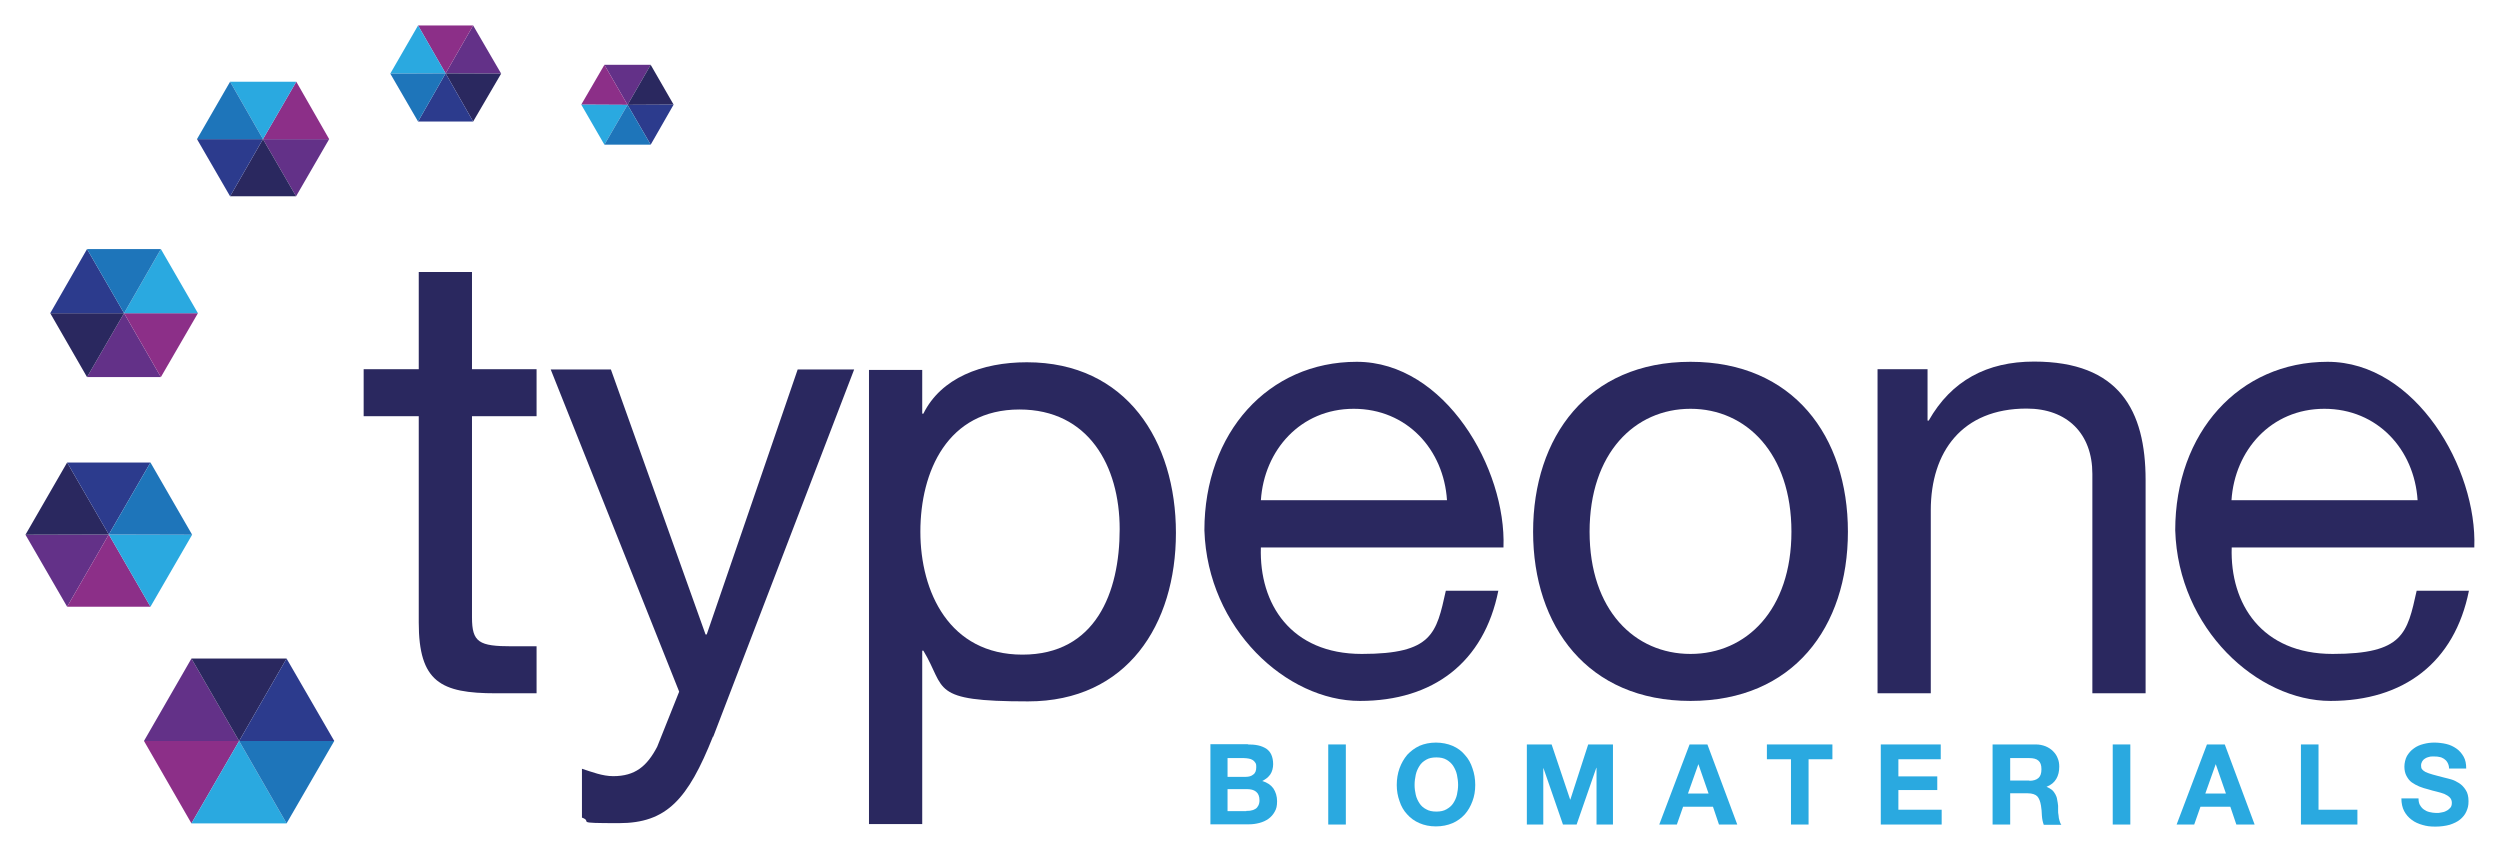
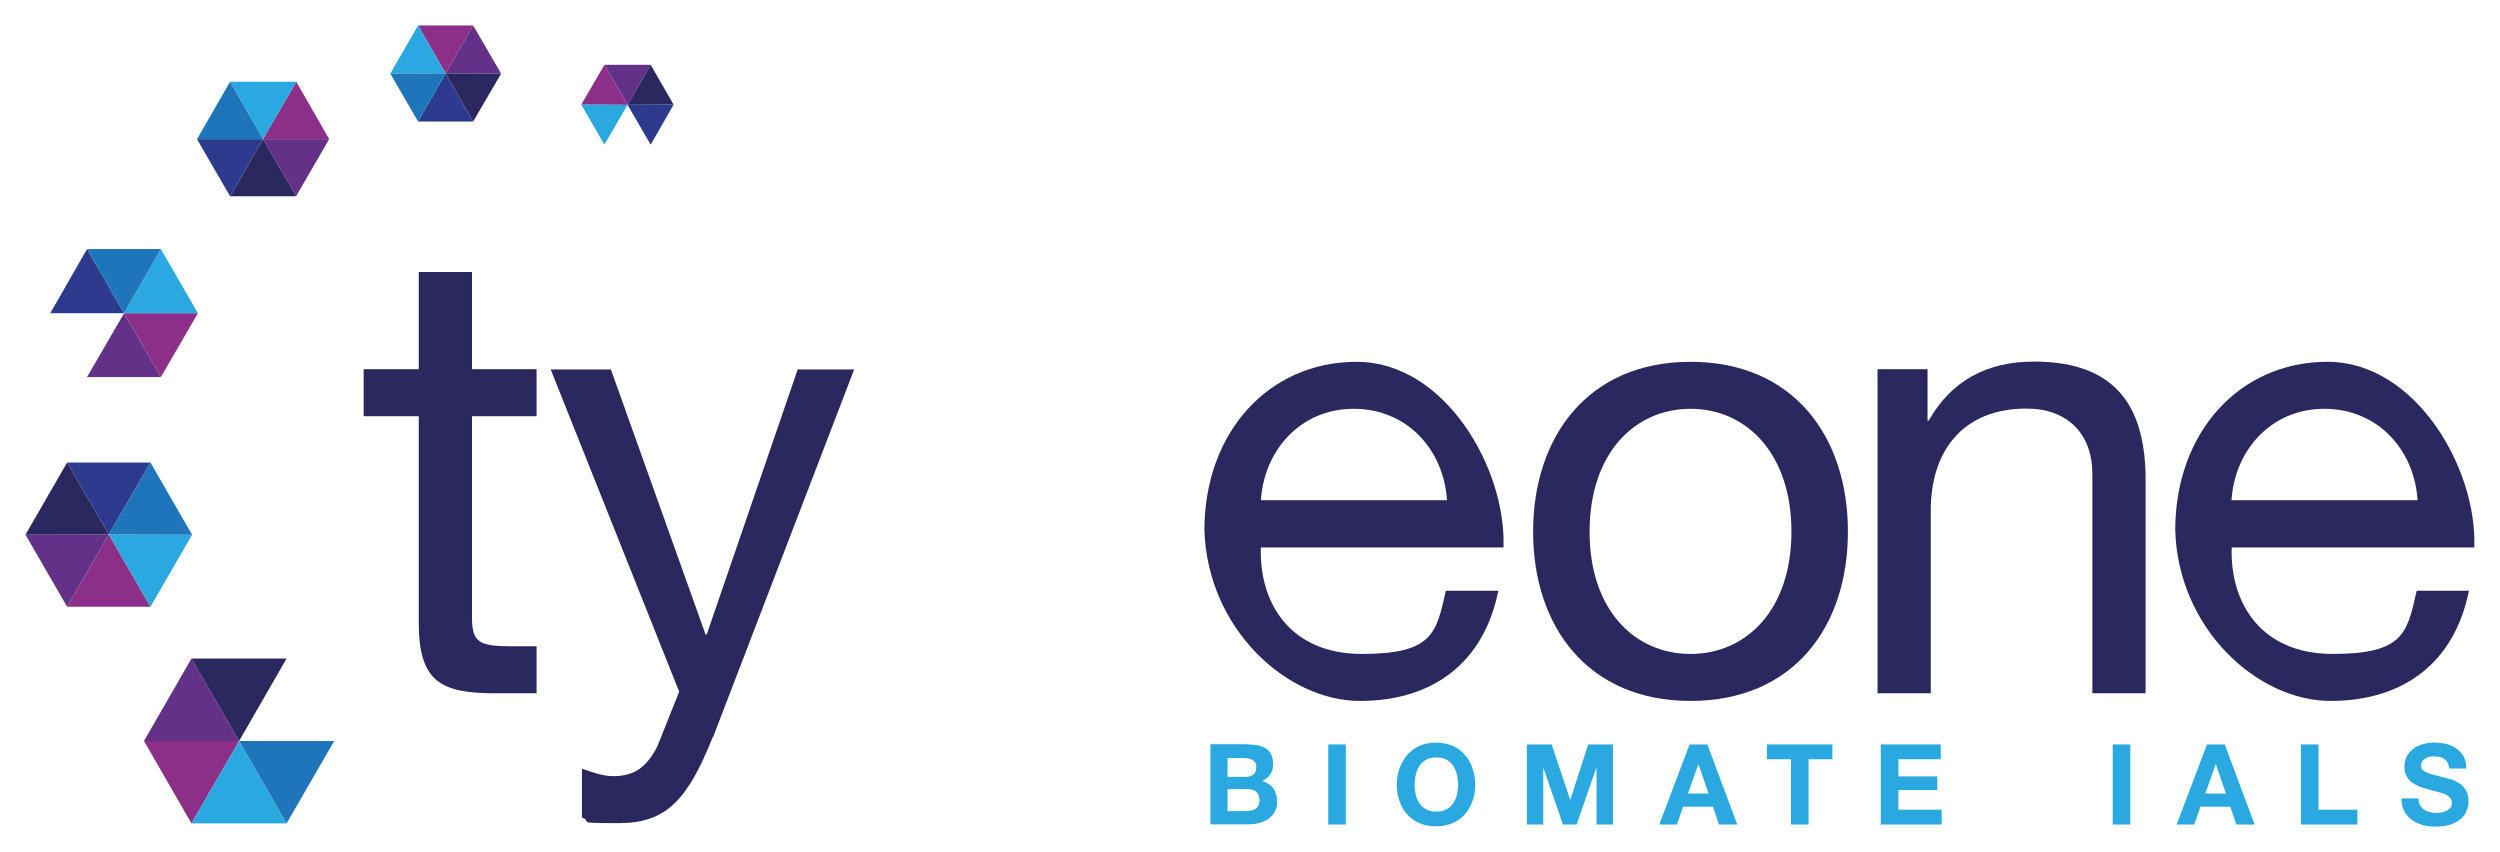
<svg xmlns="http://www.w3.org/2000/svg" id="Livello_1" data-name="Livello 1" viewBox="0 0 1080 368">
  <defs>
    <style>      .cls-1 {        fill: #2aa9e0;      }      .cls-1, .cls-2, .cls-3, .cls-4, .cls-5, .cls-6 {        stroke-width: 0px;      }      .cls-2 {        fill: #633188;      }      .cls-3 {        fill: #1e75ba;      }      .cls-4 {        fill: #2a285f;      }      .cls-5 {        fill: #8c2f88;      }      .cls-6 {        fill: #2c3b8d;      }    </style>
  </defs>
  <path class="cls-4" d="M308,318.2c-10.8,27.1-20,37.4-40.6,37.4s-10.8-.5-16-2.4v-21.1c4.3,1.4,8.9,3.2,13.5,3.2,9.5,0,14.6-4.3,19-12.7l9.5-23.8-55.5-139.2h26l40.9,114.5h.5l39.3-114.5h24.4l-60.9,158.7Z" />
-   <path class="cls-4" d="M375.4,159.8h23v18.9h.5c7.6-15.4,25.2-22.2,44.7-22.2,43.1,0,64.4,34.1,64.4,73.7s-21.1,72.8-63.9,72.8-35.2-5.4-45.2-21.9h-.5v74.9h-23v-196.2ZM440.4,176.9c-31.1,0-42.8,26.8-42.8,52.8s12.5,53.1,44.1,53.1,42-26.8,42-54.2-13.5-51.7-43.3-51.7" />
  <path class="cls-4" d="M647.3,255.1c-6.2,31.1-28.2,47.7-59.8,47.7s-65.8-31.1-67.2-73.7c0-42.2,27.6-72.8,65.8-72.8s64.7,46.3,63.4,80.2h-104.8c-.8,24.4,13,46,43.6,46s32.2-8.9,36.3-27.3h22.7ZM625.1,216.1c-1.4-21.9-17.3-39.5-40.3-39.5s-38.7,17.9-40.1,39.5h80.4Z" />
  <path class="cls-4" d="M730.3,156.3c44.4,0,68,32.2,68,73.4s-23.6,73.1-68,73.1-68-32.2-68-73.1,23.6-73.4,68-73.4M730.3,282.5c24.1,0,43.6-19,43.6-52.8s-19.5-53.1-43.6-53.1-43.6,19.2-43.6,53.1,19.5,52.8,43.6,52.8" />
  <path class="cls-4" d="M811,159.5h21.7v22.2h.5c9.8-17.3,25.2-25.5,45.5-25.5,36.8,0,48.2,21.1,48.2,51.2v92.1h-23v-94.8c0-17.3-10.8-28.2-28.4-28.2-27.9,0-41.4,18.7-41.4,43.9v79.1h-23v-140Z" />
  <path class="cls-4" d="M1066.6,255.1c-6.2,31.1-28.2,47.7-59.8,47.7s-65.8-31.1-67.1-73.7c0-42.2,27.6-72.8,65.8-72.8s64.7,46.3,63.4,80.2h-104.8c-.8,24.4,13,46,43.6,46s32.2-8.9,36.3-27.3h22.7ZM1044.4,216.1c-1.4-21.9-17.3-39.5-40.3-39.5s-38.7,17.9-40.1,39.5h80.4Z" />
  <path class="cls-4" d="M203.9,159.5h27.9v20.3h-27.9v86.9c0,10.8,3,12.5,17.3,12.5h10.6v20.3h-17.6c-23.8,0-33.3-4.9-33.3-30.6v-89.1h-23.8v-20.3h23.8v-42h23v42Z" />
  <polygon class="cls-2" points="204.4 11 216.5 31.8 192.5 31.7 204.4 11" />
  <polygon class="cls-4" points="204.4 52.5 192.5 31.7 216.5 31.8 204.4 52.5" />
  <polygon class="cls-6" points="192.5 31.7 204.4 52.5 180.6 52.5 192.5 31.7" />
  <polygon class="cls-5" points="192.5 31.7 180.6 11 204.4 11 192.5 31.7" />
  <polygon class="cls-1" points="180.6 11 192.5 31.7 168.6 31.8 180.6 11" />
  <polygon class="cls-3" points="180.6 52.5 168.6 31.8 192.5 31.7 180.6 52.5" />
  <polygon class="cls-2" points="261.1 28 281.1 28 271.1 45.3 261.1 28" />
  <polygon class="cls-4" points="291 45.2 271.1 45.3 281.1 28 291 45.2" />
  <polygon class="cls-6" points="271.1 45.3 291 45.2 281.1 62.5 271.1 45.3" />
  <polygon class="cls-5" points="271.1 45.3 251.1 45.2 261.1 28 271.1 45.3" />
  <polygon class="cls-1" points="251.1 45.2 271.1 45.3 261.1 62.5 251.1 45.2" />
-   <polygon class="cls-3" points="281.1 62.5 261.1 62.5 271.1 45.3 281.1 62.5" />
  <polygon class="cls-2" points="142.2 60.1 127.9 84.8 113.6 60.1 142.2 60.1" />
  <polygon class="cls-4" points="99.4 84.8 113.6 60.1 127.9 84.8 99.4 84.8" />
  <polygon class="cls-6" points="113.6 60.1 99.4 84.8 85.1 60.1 113.6 60.1" />
  <polygon class="cls-5" points="113.6 60.1 128 35.3 142.2 60.1 113.6 60.1" />
  <polygon class="cls-1" points="128 35.3 113.6 60.1 99.4 35.3 128 35.3" />
  <polygon class="cls-3" points="85.1 60.1 99.4 35.3 113.6 60.1 85.1 60.1" />
  <polygon class="cls-2" points="69.5 162.9 37.6 162.9 53.6 135.3 69.5 162.9" />
-   <polygon class="cls-4" points="21.7 135.3 53.6 135.3 37.6 162.9 21.7 135.3" />
  <polygon class="cls-6" points="53.6 135.3 21.7 135.3 37.6 107.6 53.6 135.3" />
  <polygon class="cls-5" points="53.6 135.3 85.5 135.3 69.5 162.9 53.6 135.3" />
  <polygon class="cls-1" points="85.5 135.3 53.6 135.3 69.5 107.6 85.5 135.3" />
  <polygon class="cls-3" points="37.6 107.6 69.5 107.6 53.6 135.3 37.6 107.6" />
  <polygon class="cls-2" points="29 262.1 11 231 47 230.9 29 262.1" />
  <polygon class="cls-4" points="29 199.8 47 230.9 11 231 29 199.8" />
  <polygon class="cls-6" points="47 230.9 29 199.8 65 199.8 47 230.9" />
  <polygon class="cls-5" points="47 230.9 65 262.1 29 262.1 47 230.9" />
  <polygon class="cls-1" points="65 262.1 47 230.9 83 231 65 262.1" />
  <polygon class="cls-3" points="65 199.8 83 231 47 230.9 65 199.8" />
  <polygon class="cls-2" points="62.2 320.1 82.7 284.5 103.3 320.1 62.2 320.1" />
  <polygon class="cls-4" points="123.8 284.5 103.3 320.1 82.7 284.5 123.8 284.5" />
-   <polygon class="cls-6" points="103.3 320.1 123.8 284.5 144.4 320.1 103.3 320.1" />
  <polygon class="cls-5" points="103.3 320.1 82.7 355.7 62.2 320.1 103.3 320.1" />
  <polygon class="cls-1" points="82.7 355.7 103.3 320.1 123.8 355.7 82.7 355.7" />
  <polygon class="cls-3" points="144.4 320.1 123.8 355.7 103.3 320.1 144.4 320.1" />
  <path class="cls-1" d="M539,321.6c1.6,0,3.1.1,4.5.4,1.4.3,2.5.8,3.5,1.4,1,.7,1.7,1.5,2.2,2.6.5,1.1.8,2.5.8,4.1s-.4,3.2-1.2,4.4c-.8,1.2-2,2.1-3.5,2.9,2.1.6,3.7,1.7,4.8,3.2,1,1.5,1.6,3.4,1.6,5.5s-.3,3.3-1,4.5c-.7,1.3-1.6,2.3-2.7,3.1-1.1.8-2.4,1.4-3.9,1.8-1.5.4-3,.6-4.5.6h-16.7v-34.6h16.3ZM538.1,335.6c1.4,0,2.5-.3,3.3-1,.9-.6,1.3-1.7,1.3-3.1s-.1-1.5-.4-2c-.3-.5-.7-.9-1.2-1.2-.5-.3-1-.5-1.7-.6-.6-.1-1.3-.2-2-.2h-7.1v8.1h7.7ZM538.5,350.3c.7,0,1.5,0,2.1-.2.7-.1,1.3-.4,1.8-.7.5-.3.9-.8,1.2-1.4.3-.6.5-1.3.5-2.2,0-1.8-.5-3-1.5-3.8-1-.8-2.3-1.1-4-1.1h-8.3v9.5h8.1Z" />
  <rect class="cls-1" x="573.8" y="321.6" width="7.6" height="34.6" />
  <path class="cls-1" d="M604.6,331.9c.8-2.2,1.9-4.1,3.3-5.8,1.5-1.6,3.2-2.9,5.3-3.9,2.1-.9,4.5-1.4,7.1-1.4s5.1.5,7.2,1.4c2.1.9,3.9,2.2,5.3,3.9,1.5,1.6,2.6,3.6,3.3,5.8.8,2.2,1.2,4.6,1.2,7.2s-.4,4.9-1.2,7c-.8,2.2-1.9,4.1-3.3,5.7-1.5,1.6-3.2,2.9-5.3,3.8-2.1.9-4.5,1.4-7.2,1.4s-5-.5-7.1-1.4c-2.1-.9-3.9-2.2-5.3-3.8-1.5-1.6-2.6-3.5-3.3-5.7-.8-2.2-1.2-4.5-1.2-7s.4-5,1.2-7.2M611.6,343.3c.3,1.4.9,2.6,1.6,3.7.7,1.1,1.7,2,2.9,2.6,1.2.7,2.6,1,4.4,1s3.2-.3,4.4-1c1.2-.7,2.2-1.5,2.9-2.6.7-1.1,1.3-2.3,1.6-3.7.3-1.4.5-2.8.5-4.2s-.2-3-.5-4.4c-.3-1.4-.9-2.7-1.6-3.8-.7-1.1-1.7-2-2.9-2.7s-2.6-1-4.4-1-3.2.3-4.4,1c-1.2.7-2.2,1.5-2.9,2.7-.7,1.1-1.3,2.4-1.6,3.8-.3,1.4-.5,2.9-.5,4.4s.2,2.9.5,4.2" />
  <polygon class="cls-1" points="670.3 321.6 678.3 345.4 678.4 345.4 686.1 321.6 696.8 321.6 696.8 356.2 689.7 356.2 689.7 331.7 689.6 331.7 681.1 356.2 675.2 356.2 666.8 331.9 666.7 331.9 666.7 356.2 659.6 356.2 659.6 321.6 670.3 321.6" />
  <path class="cls-1" d="M737.6,321.6l12.9,34.6h-7.9l-2.6-7.7h-12.9l-2.7,7.7h-7.6l13.1-34.6h7.8ZM738.1,342.8l-4.4-12.7h0l-4.5,12.7h9Z" />
  <polygon class="cls-1" points="763.3 328 763.3 321.6 791.6 321.6 791.6 328 781.3 328 781.3 356.2 773.7 356.2 773.7 328 763.3 328" />
  <polygon class="cls-1" points="838.4 321.6 838.4 328 820.1 328 820.1 335.4 836.9 335.4 836.9 341.3 820.1 341.3 820.1 349.8 838.8 349.8 838.8 356.2 812.5 356.2 812.5 321.6 838.4 321.6" />
-   <path class="cls-1" d="M879.5,321.6c1.5,0,2.9.3,4.2.8,1.2.5,2.3,1.2,3.2,2.1.9.9,1.6,1.9,2,3,.5,1.1.7,2.4.7,3.7,0,2-.4,3.8-1.3,5.3-.9,1.5-2.2,2.6-4.2,3.4h0c.9.4,1.7.8,2.3,1.3.6.5,1.1,1.2,1.5,1.9.4.7.7,1.5.8,2.4.2.9.3,1.7.4,2.6,0,.5,0,1.2,0,1.9,0,.7,0,1.5.2,2.3,0,.8.2,1.5.4,2.2.2.7.4,1.3.8,1.8h-7.6c-.4-1.1-.7-2.4-.8-3.9,0-1.5-.2-3-.4-4.4-.3-1.8-.8-3.1-1.6-4-.8-.8-2.2-1.3-4.1-1.3h-7.6v13.5h-7.6v-34.6h18.6ZM876.7,337.3c1.7,0,3-.4,3.9-1.2.9-.8,1.3-2,1.3-3.8s-.4-2.9-1.3-3.7c-.9-.8-2.2-1.1-3.9-1.1h-8.3v9.7h8.3Z" />
  <rect class="cls-1" x="912.7" y="321.6" width="7.6" height="34.6" />
  <path class="cls-1" d="M961.1,321.6l12.9,34.6h-7.9l-2.6-7.7h-12.9l-2.7,7.7h-7.6l13.1-34.6h7.8ZM961.6,342.8l-4.4-12.7h0l-4.5,12.7h9Z" />
  <polygon class="cls-1" points="1001.6 321.6 1001.6 349.8 1018.4 349.8 1018.4 356.2 994 356.2 994 321.6 1001.6 321.6" />
  <path class="cls-1" d="M1045.4,347.7c.4.8,1,1.5,1.7,2,.7.5,1.5.9,2.4,1.1.9.2,1.9.4,2.9.4s1.4,0,2.2-.2c.8-.1,1.5-.3,2.2-.7.7-.3,1.2-.8,1.7-1.3s.7-1.3.7-2.2-.3-1.7-.9-2.3c-.6-.6-1.4-1.1-2.3-1.5-1-.4-2.1-.7-3.3-1-1.2-.3-2.5-.6-3.7-1-1.3-.3-2.5-.7-3.8-1.2-1.2-.5-2.3-1.1-3.3-1.8-1-.7-1.7-1.7-2.3-2.8-.6-1.1-.9-2.5-.9-4s.4-3.3,1.1-4.6c.8-1.3,1.7-2.4,3-3.3,1.2-.9,2.6-1.5,4.2-1.9,1.5-.4,3.1-.6,4.6-.6s3.5.2,5.2.6c1.7.4,3.1,1.1,4.4,2,1.3.9,2.3,2.1,3.1,3.5.8,1.4,1.1,3.1,1.1,5.1h-7.4c0-1-.3-1.9-.7-2.6-.4-.7-.9-1.2-1.5-1.6-.6-.4-1.3-.7-2.1-.8-.8-.2-1.7-.2-2.6-.2s-1.2,0-1.8.2c-.6.1-1.2.4-1.7.7-.5.3-.9.7-1.2,1.2-.3.5-.5,1.1-.5,1.8s.1,1.2.4,1.6c.3.4.8.8,1.5,1.2.8.4,1.8.7,3.1,1.1,1.3.4,3.1.8,5.3,1.4.6.1,1.5.4,2.7.7,1.1.3,2.3.9,3.4,1.6,1.1.7,2.1,1.7,2.9,3,.8,1.2,1.2,2.8,1.2,4.8s-.3,3-.9,4.4c-.6,1.4-1.5,2.5-2.7,3.5-1.2,1-2.7,1.7-4.5,2.3-1.8.5-3.9.8-6.2.8s-3.8-.2-5.5-.7c-1.8-.5-3.4-1.2-4.7-2.2-1.4-1-2.5-2.3-3.3-3.8-.8-1.5-1.2-3.4-1.2-5.5h7.4c0,1.2.2,2.1.6,2.9" />
</svg>